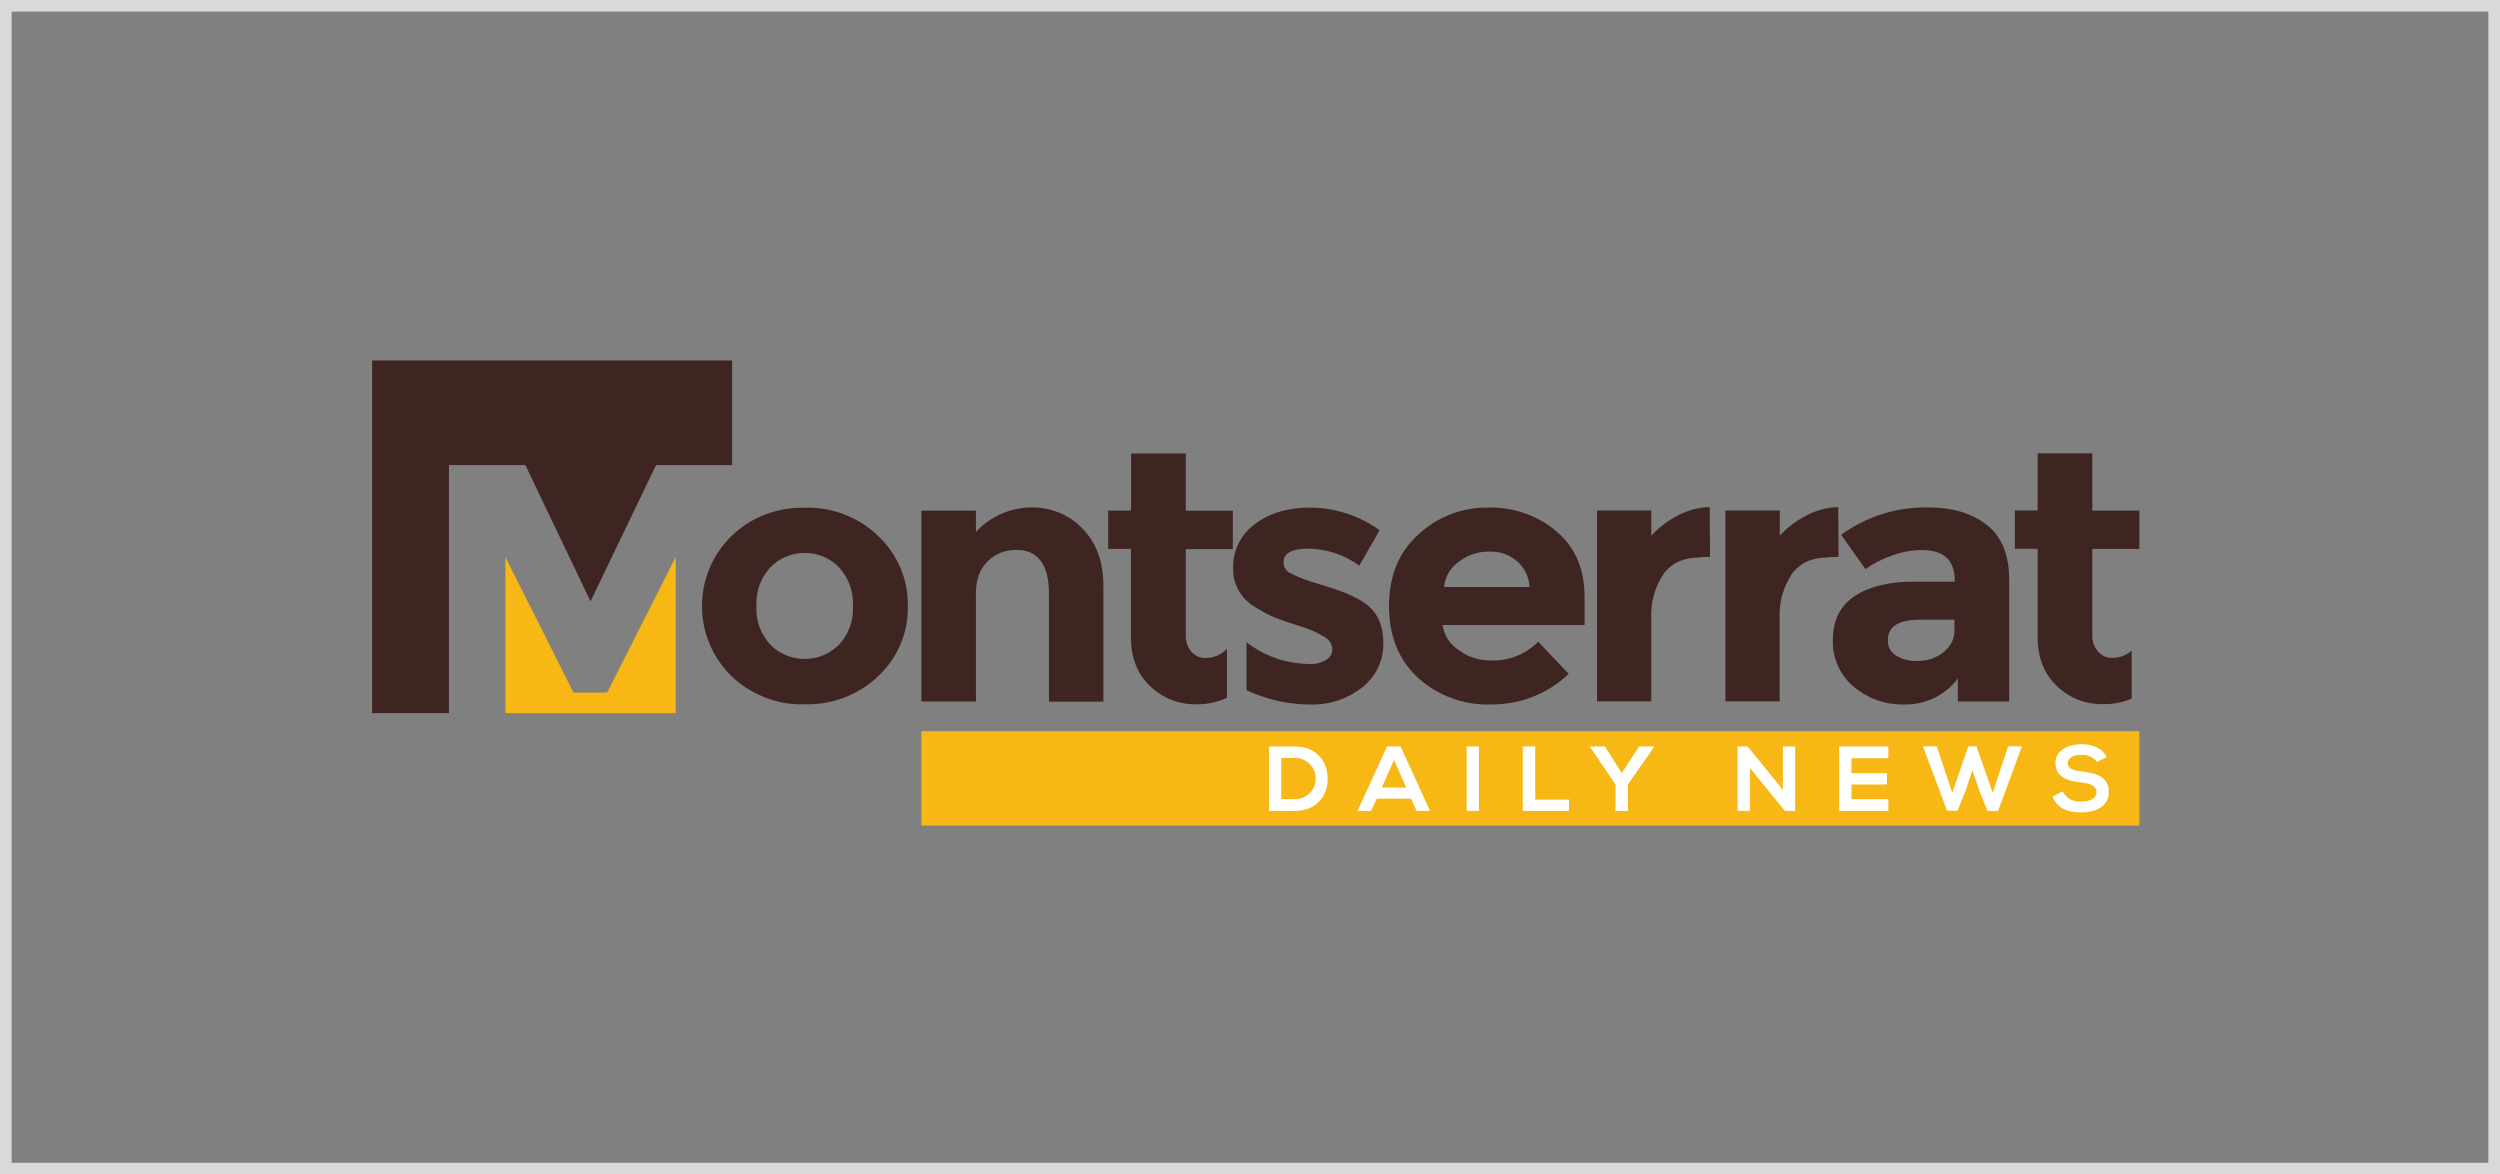
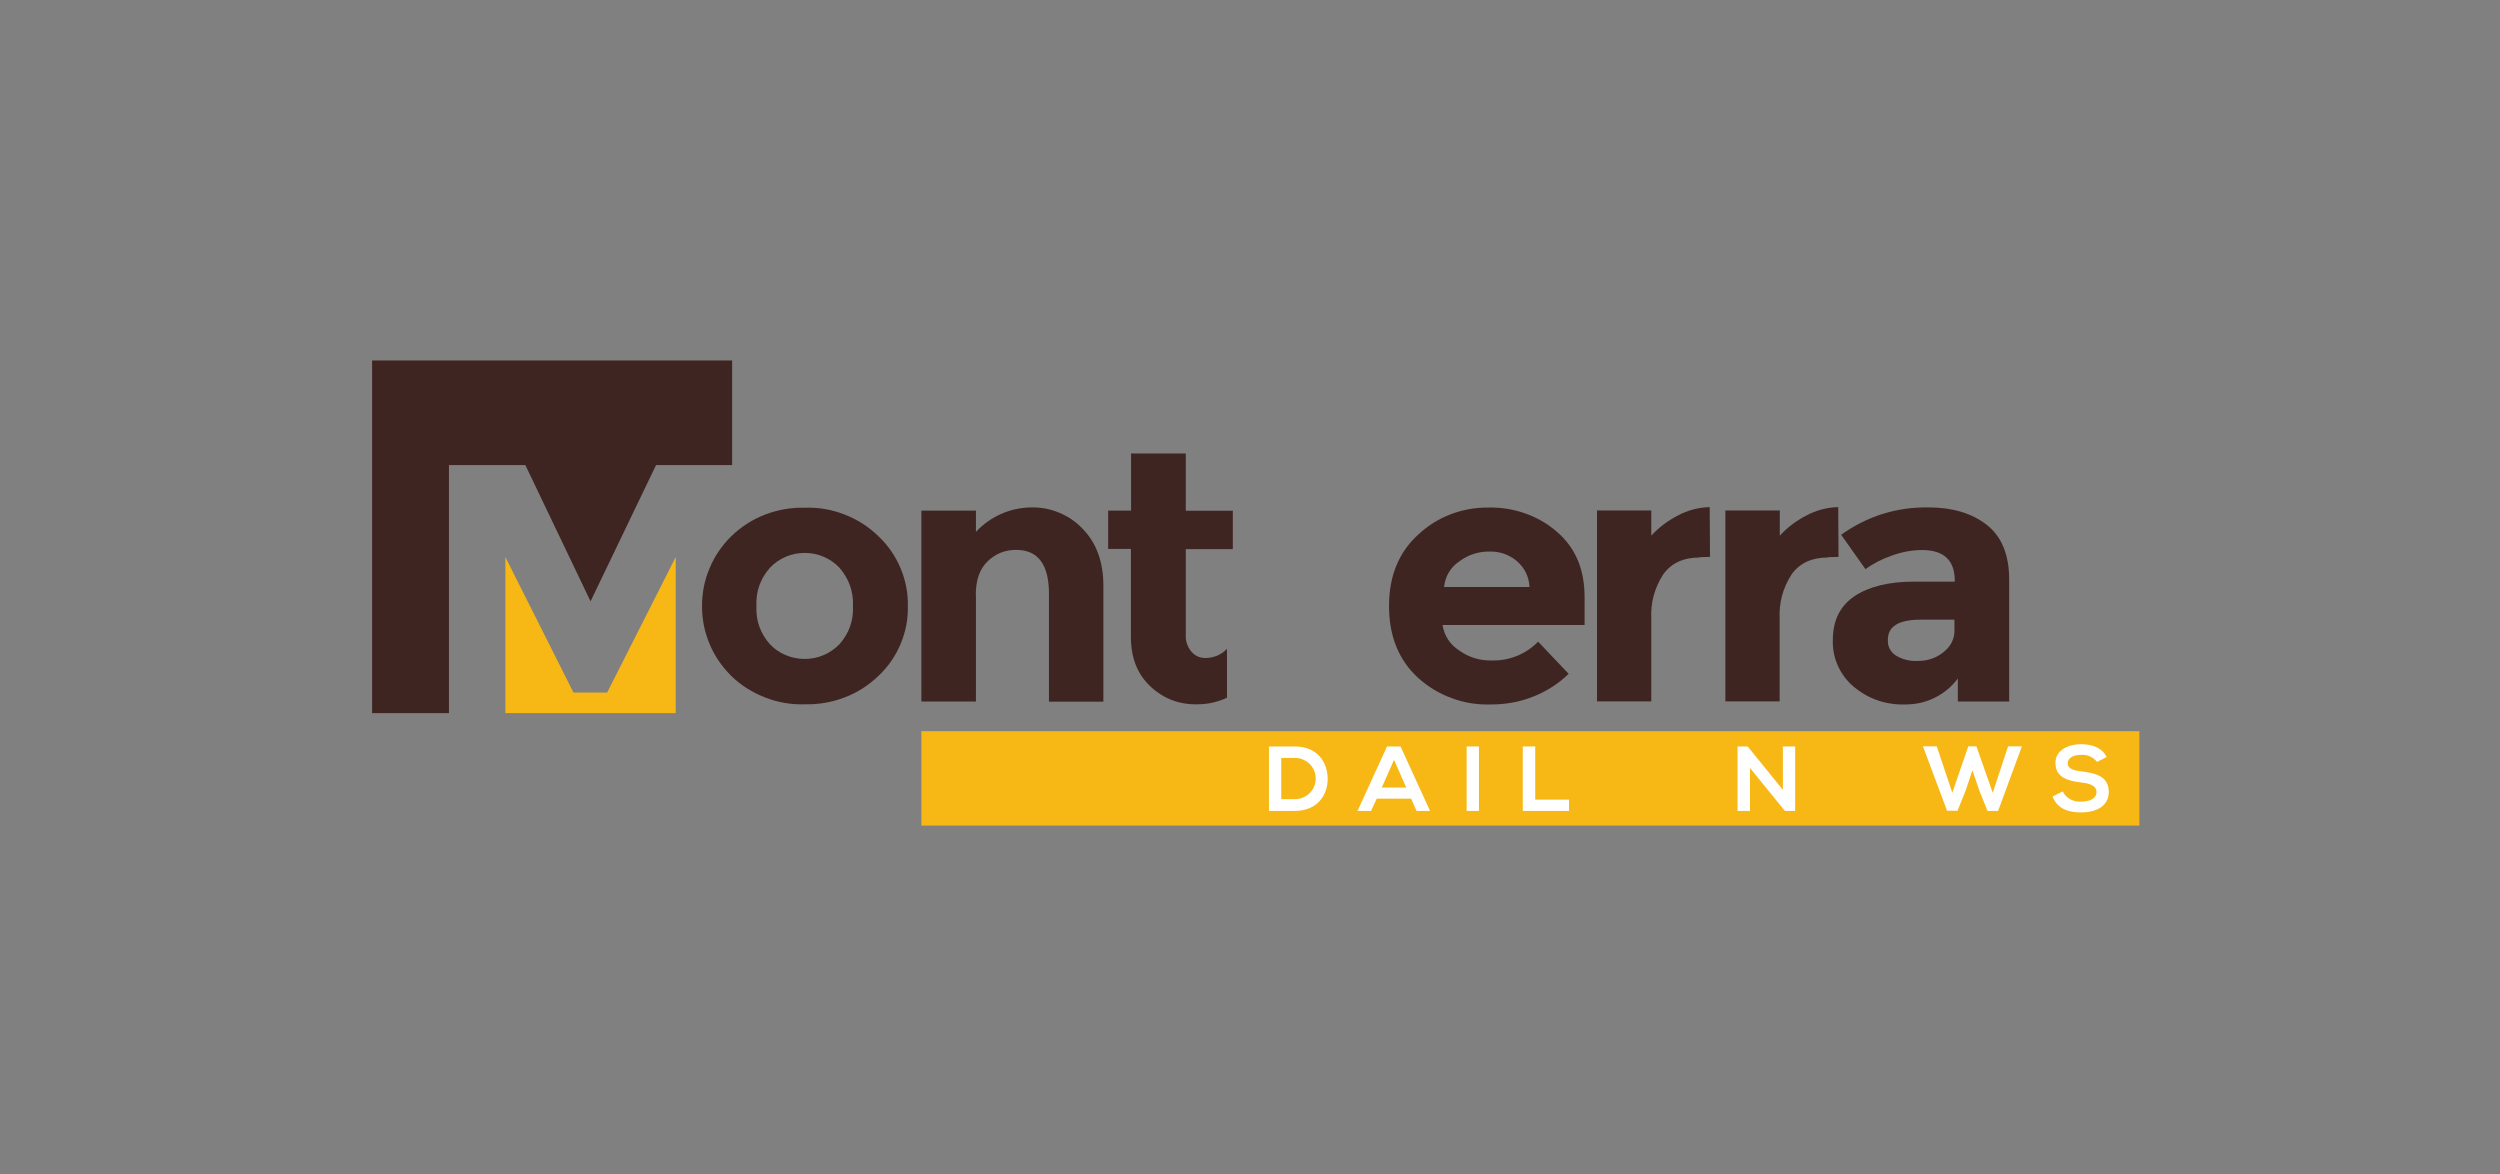
<svg xmlns="http://www.w3.org/2000/svg" width="215" height="101" viewBox="0 0 215 101" fill="none">
  <rect x="0" y="0" width="215" height="101" fill="#808080" stroke="none" />
-   <rect x="0.5" y="0.5" width="214" height="100" stroke="#D9D9D9" />
  <g clip-path="url(#clip0_10029_340)">
    <path d="M183.987 62.882H79.238V71H183.987V62.882Z" fill="#F7B714" />
    <path d="M65.052 52.123C64.999 53.371 65.382 54.461 66.215 55.407C66.599 55.814 67.062 56.13 67.577 56.34C68.093 56.563 68.635 56.668 69.203 56.668C69.772 56.668 70.314 56.563 70.829 56.34C71.345 56.117 71.808 55.801 72.191 55.407C73.024 54.461 73.408 53.371 73.355 52.123C73.408 50.875 73.011 49.772 72.191 48.826C71.808 48.419 71.358 48.103 70.829 47.88C70.314 47.657 69.772 47.552 69.203 47.552C68.635 47.552 68.093 47.657 67.577 47.88C67.062 48.103 66.599 48.419 66.215 48.826C65.382 49.772 64.999 50.875 65.052 52.123ZM78.075 52.123C78.101 53.253 77.889 54.343 77.453 55.381C77.017 56.419 76.382 57.338 75.549 58.126C74.703 58.941 73.738 59.558 72.641 59.979C71.543 60.399 70.393 60.596 69.217 60.57C68.04 60.609 66.89 60.412 65.792 59.979C64.695 59.545 63.717 58.941 62.884 58.126C62.487 57.732 62.13 57.299 61.813 56.839C61.496 56.379 61.231 55.88 61.02 55.368C60.808 54.855 60.636 54.317 60.531 53.778C60.425 53.227 60.372 52.675 60.372 52.123C60.372 51.571 60.425 51.007 60.531 50.468C60.636 49.916 60.808 49.391 61.02 48.879C61.231 48.366 61.496 47.867 61.813 47.407C62.13 46.947 62.487 46.514 62.884 46.12C63.73 45.305 64.695 44.675 65.792 44.255C66.89 43.834 68.04 43.637 69.217 43.663C70.406 43.624 71.543 43.821 72.641 44.255C73.738 44.675 74.716 45.305 75.549 46.12C76.382 46.908 77.017 47.828 77.453 48.879C77.889 49.929 78.101 51.02 78.075 52.149V52.123Z" fill="#3F2521" />
    <path d="M83.931 51.177V60.333H79.238V43.913H83.931V45.739C84.54 45.082 85.267 44.57 86.086 44.202C86.919 43.834 87.779 43.65 88.691 43.637C89.524 43.624 90.33 43.769 91.097 44.097C91.864 44.412 92.538 44.872 93.107 45.476C94.297 46.698 94.891 48.327 94.891 50.363V60.346H90.211V51.072C90.211 48.55 89.273 47.289 87.382 47.289C86.43 47.289 85.611 47.617 84.936 48.274C84.236 48.944 83.918 49.903 83.918 51.191L83.931 51.177Z" fill="#3F2521" />
    <path d="M105.534 55.788C105.032 56.314 104.41 56.576 103.67 56.59C103.194 56.59 102.797 56.419 102.48 56.064C102.11 55.63 101.951 55.145 101.978 54.58V47.223H106.023V43.926H101.978V39H97.271V43.913H95.301V47.21H97.258V54.777C97.258 56.563 97.813 57.982 98.924 59.02C100.061 60.097 101.423 60.609 103.009 60.57C103.882 60.57 104.728 60.373 105.521 60.005V55.775L105.534 55.788Z" fill="#3F2521" />
-     <path d="M117.208 51.755C116.693 51.44 116.164 51.177 115.609 50.954C115.172 50.783 114.405 50.52 113.348 50.205C112.568 49.982 111.801 49.706 111.074 49.351C110.624 49.154 110.4 48.826 110.386 48.34C110.386 47.565 111.113 47.184 112.555 47.184C114.154 47.223 115.609 47.709 116.904 48.642L118.649 45.594C116.878 44.346 114.908 43.69 112.726 43.65C110.757 43.65 109.144 44.123 107.914 45.082C107.319 45.516 106.856 46.054 106.526 46.711C106.195 47.368 106.037 48.051 106.05 48.786C106.023 49.483 106.169 50.14 106.513 50.757C106.856 51.374 107.332 51.86 107.954 52.215C108.483 52.557 109.038 52.846 109.62 53.108C110.109 53.305 110.809 53.542 111.735 53.831C112.488 54.041 113.189 54.343 113.85 54.75C114.286 54.974 114.538 55.328 114.577 55.814C114.577 56.222 114.405 56.537 114.049 56.747C113.612 57.01 113.136 57.128 112.621 57.102C110.598 57.075 108.787 56.458 107.2 55.223V59.348C107.663 59.571 108.152 59.769 108.641 59.926C109.897 60.346 111.193 60.57 112.528 60.583C114.26 60.649 115.794 60.163 117.155 59.112C117.75 58.639 118.213 58.061 118.53 57.378C118.848 56.695 118.993 55.972 118.967 55.223C118.94 53.621 118.359 52.465 117.208 51.769V51.755Z" fill="#3F2521" />
    <path d="M130.416 48.222C129.728 47.67 128.948 47.407 128.063 47.434C127.124 47.434 126.278 47.709 125.524 48.261C124.731 48.8 124.295 49.548 124.189 50.481H131.54C131.487 49.575 131.117 48.826 130.416 48.222ZM134.898 57.956C134.012 58.809 132.994 59.466 131.844 59.913C130.694 60.373 129.49 60.583 128.248 60.583C127.084 60.622 125.947 60.452 124.863 60.044C123.766 59.65 122.801 59.059 121.941 58.284C120.275 56.747 119.456 54.685 119.456 52.11C119.456 49.535 120.302 47.473 121.994 45.949C122.801 45.2 123.726 44.622 124.757 44.228C125.789 43.834 126.873 43.637 127.983 43.65C129.054 43.624 130.099 43.782 131.117 44.136C132.135 44.491 133.047 45.003 133.853 45.7C135.466 47.066 136.273 48.931 136.273 51.309V53.752H124.057C124.215 54.685 124.691 55.42 125.498 55.946C126.317 56.524 127.23 56.813 128.234 56.8C129.001 56.826 129.728 56.695 130.429 56.419C131.13 56.143 131.751 55.722 132.28 55.184L134.898 57.943V57.956Z" fill="#3F2521" />
    <path d="M146.162 47.946C144.774 47.946 143.729 48.432 143.042 49.391C142.288 50.56 141.945 51.834 142.011 53.214V60.32H137.344V43.9H142.011V46.067C142.659 45.358 143.412 44.793 144.271 44.346C145.131 43.887 146.043 43.637 147.035 43.611L147.061 47.893L146.162 47.919V47.946Z" fill="#3F2521" />
    <path d="M157.201 47.946C155.813 47.946 154.769 48.432 154.081 49.391C153.328 50.56 152.984 51.834 153.05 53.214V60.32H148.383V43.9H153.063V46.067C153.711 45.358 154.465 44.793 155.324 44.346C156.183 43.887 157.096 43.637 158.087 43.611L158.114 47.893L157.201 47.919V47.946Z" fill="#3F2521" />
    <path d="M168.082 54.081V53.292H165.16C163.296 53.292 162.357 53.87 162.357 55.013C162.331 55.591 162.556 56.038 163.032 56.366C163.613 56.721 164.261 56.879 164.949 56.839C165.768 56.839 166.496 56.603 167.13 56.09C167.791 55.578 168.122 54.908 168.082 54.081ZM172.775 60.333H168.373V58.35C167.857 59.046 167.196 59.598 166.416 59.992C165.623 60.386 164.79 60.583 163.904 60.583C162.212 60.636 160.731 60.136 159.436 59.072C158.841 58.573 158.378 57.969 158.061 57.259C157.743 56.55 157.598 55.814 157.624 55.039C157.624 53.358 158.246 52.11 159.489 51.269C160.731 50.442 162.437 50.021 164.605 50.021H168.109V49.929C168.109 48.182 167.17 47.302 165.279 47.302C164.393 47.315 163.534 47.473 162.714 47.775C161.895 48.051 161.128 48.445 160.427 48.944L158.338 45.989C160.586 44.386 163.098 43.598 165.874 43.637C167.91 43.637 169.576 44.136 170.858 45.135C172.141 46.133 172.789 47.709 172.789 49.851V60.333H172.775Z" fill="#3F2521" />
-     <path d="M183.339 55.946C182.85 56.366 182.281 56.59 181.633 56.576C181.157 56.576 180.761 56.406 180.444 56.051C180.073 55.617 179.915 55.131 179.941 54.566V47.21H183.987V43.913H179.941V38.987H175.235V43.9H173.278V47.197H175.235V54.764C175.235 56.55 175.79 57.969 176.9 59.007C178.037 60.084 179.399 60.596 180.986 60.557C181.805 60.557 182.585 60.399 183.326 60.071V55.933L183.339 55.946Z" fill="#3F2521" />
    <path d="M43.462 47.906V61.332H58.111V47.906L52.215 59.558H49.319L43.462 47.906Z" fill="#F7B714" />
    <path d="M38.61 61.332V39.998H45.181L50.787 51.716L56.419 39.998H62.963V31H32V61.332H38.61Z" fill="#3F2521" />
    <path d="M110.188 68.727H111.351C111.589 68.727 111.827 68.688 112.039 68.596C112.264 68.504 112.462 68.373 112.621 68.215C112.779 68.058 112.925 67.86 113.017 67.637C113.11 67.414 113.15 67.191 113.15 66.954C113.15 66.718 113.11 66.494 113.017 66.271C112.925 66.048 112.793 65.864 112.621 65.693C112.449 65.522 112.25 65.404 112.039 65.312C111.814 65.22 111.589 65.181 111.351 65.181H110.188V68.727ZM114.181 66.915C114.207 68.32 113.335 69.739 111.351 69.739H109.13V64.195H111.351C113.295 64.195 114.154 65.548 114.181 66.928V66.915Z" fill="white" />
    <path d="M119.879 65.365L118.835 67.729H120.937L119.892 65.365H119.879ZM121.36 68.688H118.398L117.909 69.739H116.746L119.284 64.195H120.447L122.986 69.739H121.822L121.36 68.688Z" fill="white" />
    <path d="M127.19 64.195H126.132V69.739H127.19V64.195Z" fill="white" />
    <path d="M132.029 64.195V68.767H134.937V69.739H130.958V64.195H132.029Z" fill="white" />
-     <path d="M139.472 66.481L140.966 64.195H142.249V64.248L140.001 67.453V69.739H138.93V67.453L136.749 64.248V64.195H138.018L139.472 66.481Z" fill="white" />
    <path d="M153.328 67.926V64.195H154.385V69.739H153.5L150.498 66.048V69.739H149.427V64.195H150.3L153.328 67.926Z" fill="white" />
-     <path d="M162.397 69.739H158.167V64.195H162.397V65.207H159.224V66.494H162.278V67.466H159.224V68.727H162.397V69.739Z" fill="white" />
    <path d="M171.837 69.739H170.925L170.224 67.992L169.629 66.245L169.034 68.018L168.347 69.726H167.447L165.372 64.182H166.562L167.897 68.176L169.272 64.182H169.973L171.374 68.176L172.696 64.182H173.886L171.837 69.739Z" fill="white" />
    <path d="M180.351 65.535C180.007 65.102 179.558 64.905 179.003 64.918C178.209 64.918 177.826 65.233 177.826 65.653C177.826 66.14 178.408 66.271 179.082 66.35C180.259 66.494 181.356 66.783 181.356 68.11C181.356 69.345 180.245 69.87 178.976 69.87C177.826 69.87 176.927 69.529 176.517 68.504L177.39 68.058C177.535 68.347 177.76 68.583 178.051 68.741C178.342 68.898 178.659 68.964 178.989 68.938C179.664 68.938 180.298 68.701 180.298 68.11C180.298 67.585 179.743 67.374 178.989 67.296C177.839 67.164 176.768 66.862 176.768 65.614C176.768 64.471 177.919 64.011 178.95 63.998C179.822 63.998 180.748 64.248 181.171 65.102L180.325 65.535H180.351Z" fill="white" />
  </g>
  <defs>
    <clipPath id="clip0_10029_340">
      <rect width="152" height="40" fill="white" transform="translate(32 31)" />
    </clipPath>
  </defs>
</svg>